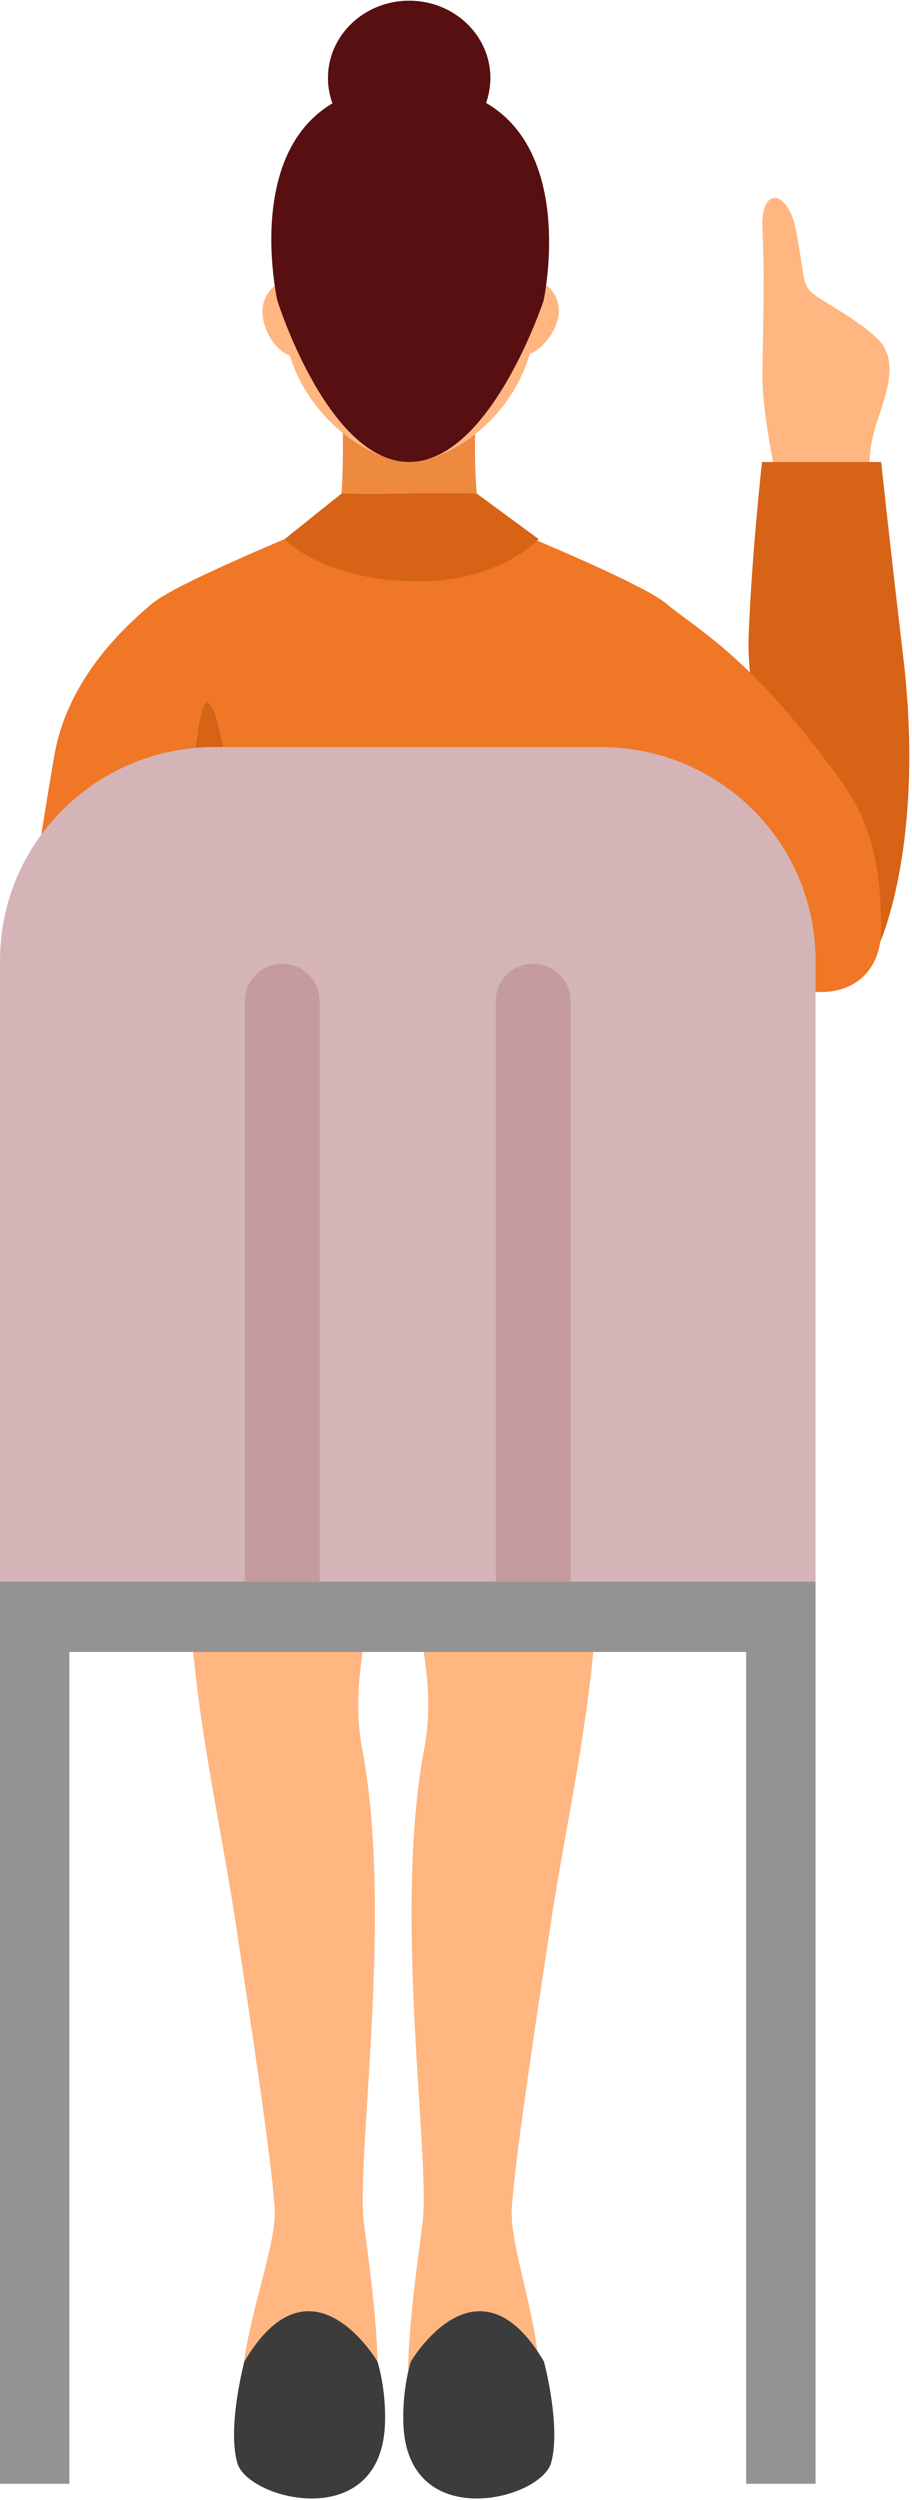
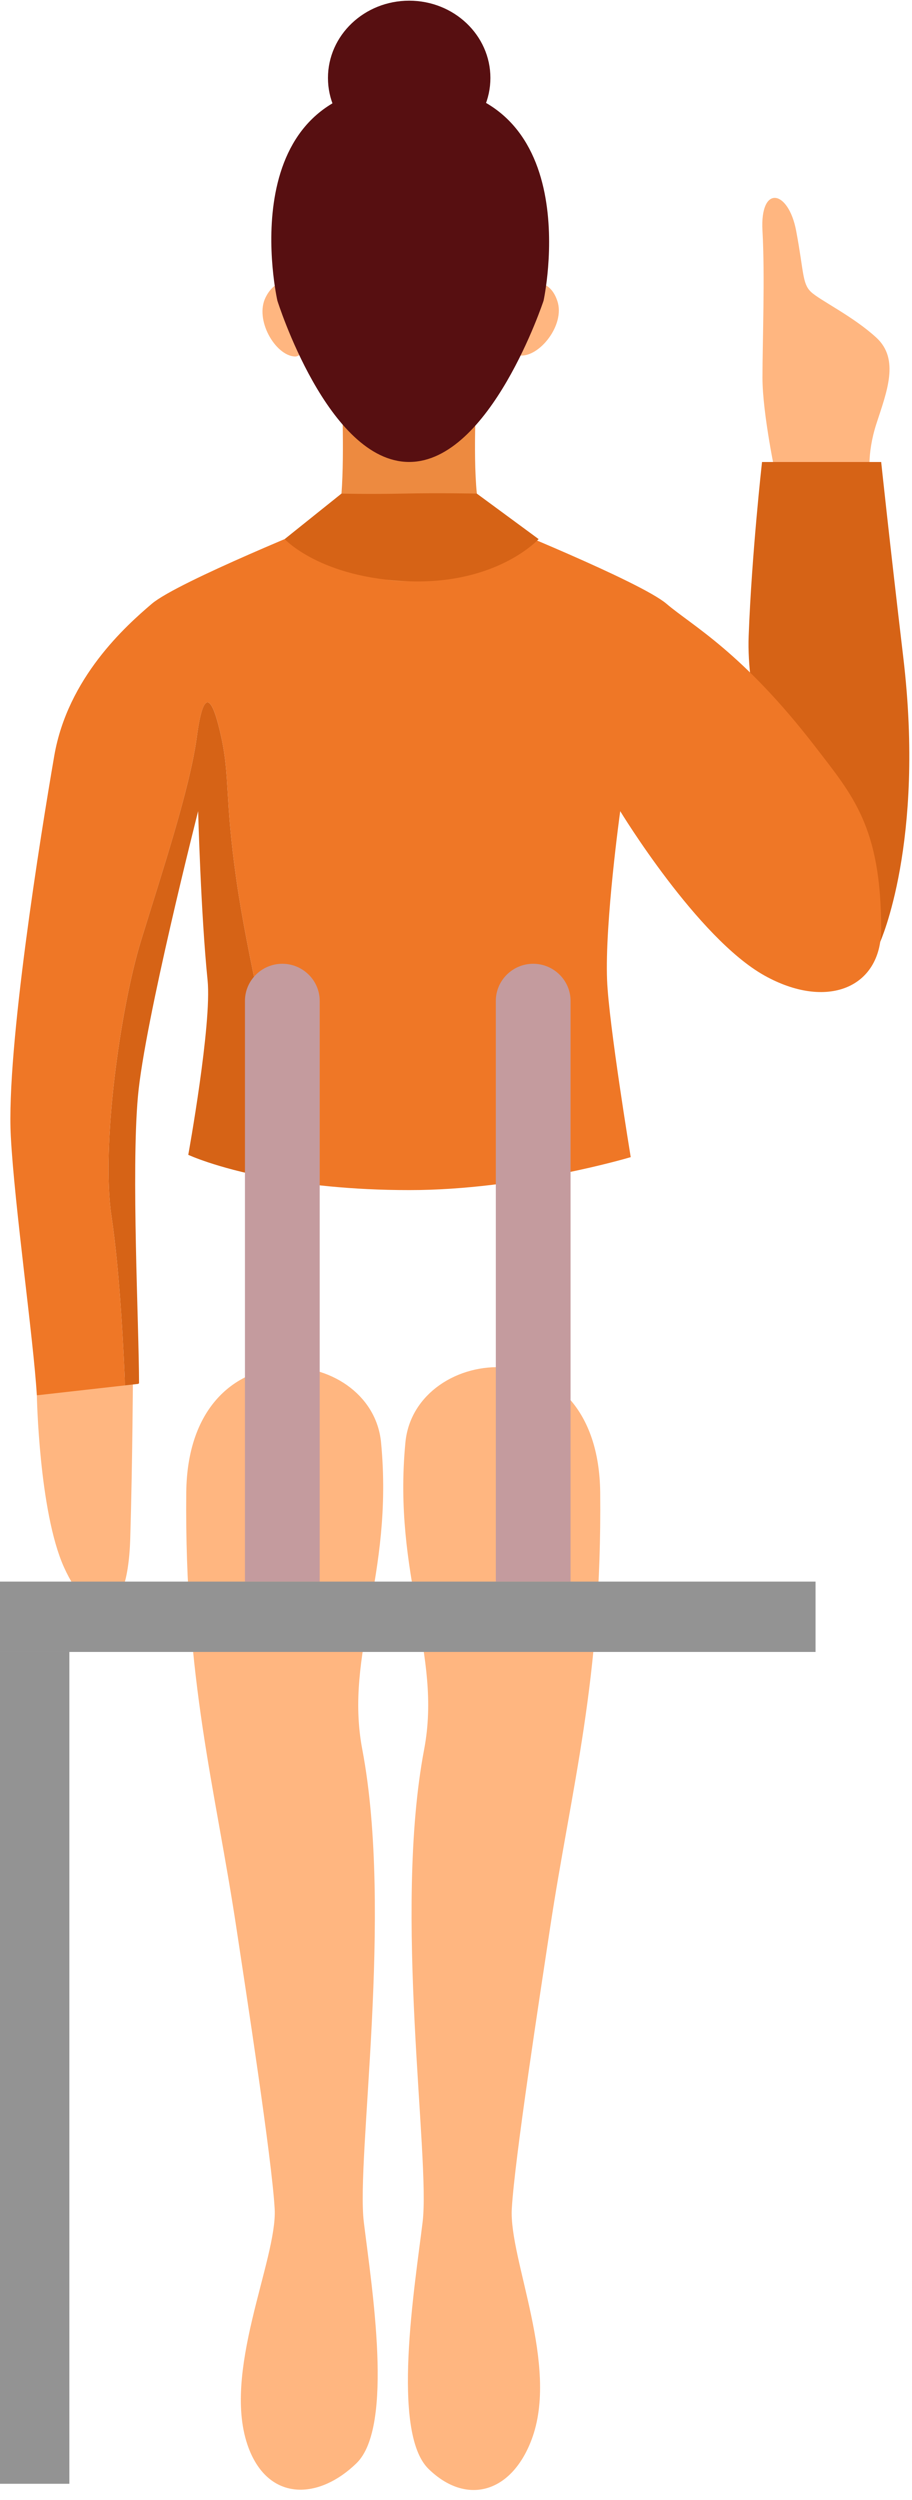
<svg xmlns="http://www.w3.org/2000/svg" width="154" height="422" viewBox="0 0 154 422" fill="none">
  <g id="aaaa">
    <g id="Group">
      <path id="Vector" d="M131.056 80.622C131.056 80.622 128.749 69.901 128.749 63.756C128.749 57.611 129.185 46.755 128.749 38.944C128.312 31.128 133.12 32 134.436 38.944C135.745 45.889 135.451 47.825 136.913 49.248C138.376 50.667 144.058 53.379 147.998 57.014C151.933 60.655 149.75 66.114 147.998 71.505C146.246 76.896 146.949 80.622 146.949 80.622H131.056Z" fill="#FFB680" />
      <path id="Vector_2" d="M129.463 129.958C129.899 128.112 126.038 117.375 126.418 107.358C126.94 93.436 128.675 77.988 128.675 77.988H148.797C148.797 77.988 150.17 91.016 152.534 111.021C156.231 142.282 148.61 159.041 148.61 159.041L129.463 129.958Z" fill="#D66316" />
      <g id="Group_2">
        <path id="Vector_3" d="M101.351 251.979C101.657 283.752 96.475 301.619 92.846 325.711C91.247 336.324 86.91 364.326 86.422 372.858C85.935 381.395 94.525 399.329 89.745 411.884C86.314 420.911 78.705 422.976 72.355 416.769C66.004 410.562 70.041 385.958 71.363 375.092C72.684 364.231 66.367 323.004 71.618 295.328C74.697 279.109 66.299 266.228 68.454 243.521C70.03 226.863 101.073 223.549 101.351 251.979Z" fill="#FFB680" />
        <path id="Vector_4" d="M31.451 251.979C31.145 283.751 36.328 301.619 39.956 325.71C41.555 336.324 45.893 364.326 46.38 372.857C46.868 381.394 37.224 400.736 41.998 413.291C45.434 422.317 53.865 421.997 60.215 415.795C66.566 409.588 62.756 385.958 61.434 375.097C60.113 364.236 66.43 323.009 61.179 295.333C58.1 279.114 66.498 266.233 64.349 243.526C62.767 226.863 31.724 223.548 31.451 251.979Z" fill="#FFB680" />
-         <path id="Vector_5" d="M41.266 398.649C41.266 398.649 38.352 409.538 40.053 415.722C41.788 422.025 64.428 427.76 65.012 409.059C65.199 403.083 63.736 398.649 63.736 398.649C63.736 398.649 52.532 379.538 41.266 398.649Z" fill="#3C3C3C" />
-         <path id="Vector_6" d="M91.854 398.649C91.854 398.649 94.769 409.538 93.068 415.722C91.333 422.025 68.692 427.76 68.108 409.059C67.921 403.083 69.379 398.649 69.379 398.649C69.379 398.649 80.588 379.538 91.854 398.649Z" fill="#3C3C3C" />
      </g>
      <g id="Group_3">
        <path id="Vector_7" d="M82.81 13.159C82.81 20.363 76.67 26.198 69.095 26.198C61.52 26.198 55.379 20.363 55.379 13.159C55.379 5.956 61.52 0.115 69.095 0.115C76.67 0.115 82.81 5.956 82.81 13.159Z" fill="#570F11" />
        <path id="Vector_8" d="M90.958 93.267C90.958 93.267 81.138 89.451 80.52 83.317C79.817 76.339 80.52 64.842 80.52 64.842H70.904H67.28H57.664C57.664 64.842 58.197 76.317 57.664 83.317C57.199 89.463 47.226 93.267 47.226 93.267C47.226 93.267 52.317 101.421 63.481 104.19C64.462 104.775 73.722 104.775 74.703 104.19C85.867 101.421 90.958 93.267 90.958 93.267Z" fill="#ED8A40" />
        <path id="Vector_9" d="M6.22 235.541C6.22 235.541 6.588 255.198 10.796 264.545C14.997 273.887 21.529 275.485 21.994 259.677C22.385 246.442 22.447 232.238 22.447 232.238L6.22 235.541Z" fill="#FFB680" />
        <g id="Group_4">
          <path id="Vector_10" d="M104.73 136.931C104.73 136.931 117.737 158.355 129.106 164.691C139.578 170.527 148.792 166.824 148.792 156.824C148.792 139.621 144.018 134.303 137.707 126.103C125.369 110.076 116.909 105.647 112.549 101.928C108.189 98.202 82.804 87.977 82.804 87.977C77.378 98.067 73.364 98.129 69.089 98.129C64.814 98.129 60.799 98.067 55.373 87.977C55.373 87.977 29.988 98.202 25.628 101.928C21.268 105.647 11.436 114.387 9.157 127.617C6.877 140.853 1.037 177.038 1.826 191.833C2.449 203.605 5.67 226.166 6.22 235.541L21.115 233.864C20.928 229.053 20.27 214.849 18.824 205.277C17.061 193.6 20.293 170.24 23.825 158.76C27.358 147.28 32.064 133.16 33.237 124.404C34.417 115.647 35.885 117.69 37.354 124.404C38.822 131.117 37.943 134.623 39.888 148.343C41.833 162.063 46.051 177.634 46.176 183.774C46.29 189.266 45.496 197.196 45.331 198.805C51.313 199.947 59.234 200.899 69.151 200.899C87.998 200.899 106.505 195.333 106.505 195.333C106.505 195.333 102.808 172.879 102.513 165.473C102.116 155.743 104.73 136.931 104.73 136.931Z" fill="#EF7726" />
          <path id="Vector_11" d="M39.888 148.343C37.943 134.623 38.822 131.117 37.354 124.404C35.88 117.69 34.411 115.647 33.237 124.404C32.064 133.16 27.352 147.28 23.825 158.76C20.298 170.24 17.061 193.594 18.824 205.277C20.27 214.849 20.928 229.053 21.115 233.864L23.349 233.611C23.389 233.577 23.439 233.527 23.479 233.493C23.457 223.397 22.158 197.921 23.286 185.136C24.403 172.502 33.458 136.931 33.458 136.931C33.458 136.931 33.912 154.246 35.052 165.473C35.8 172.845 31.791 194.944 31.791 194.944C31.791 194.944 36.35 197.089 45.337 198.805C45.507 197.195 46.295 189.266 46.182 183.774C46.051 177.64 41.833 162.069 39.888 148.343Z" fill="#D66316" />
        </g>
        <g id="Group_5">
          <g id="Group_6">
            <path id="Vector_12" d="M49.72 47.937C49.72 47.937 46.772 46.384 44.861 50.177C42.95 53.965 46.477 60.008 49.771 60.183C53.071 60.352 49.72 47.937 49.72 47.937Z" fill="#FFB680" />
            <path id="Vector_13" d="M89.642 47.909C89.642 47.909 92.789 46.806 94.121 50.83C95.454 54.854 91.077 60.324 87.788 60.014C84.499 59.705 89.642 47.909 89.642 47.909Z" fill="#FFB680" />
-             <path id="Vector_14" d="M90.527 52.192C90.527 68.489 76.511 77.983 69.095 77.983C61.996 77.983 47.775 68.489 47.775 52.192C47.775 35.895 57.346 22.687 69.151 22.687C80.956 22.681 90.527 35.895 90.527 52.192Z" fill="#FFB680" />
          </g>
        </g>
        <path id="Vector_15" d="M69.151 14.335C38.539 14.335 46.84 50.762 46.84 50.762C46.84 50.762 55.373 77.983 69.089 77.983C82.805 77.983 91.786 50.762 91.786 50.762C91.786 50.762 99.764 14.335 69.151 14.335Z" fill="#570F11" />
      </g>
      <path id="Vector_16" d="M48.07 91.004C48.07 91.004 54.132 97.617 69.089 98.129C84.052 98.641 90.953 91.004 90.953 91.004L80.514 83.323C80.514 83.323 73.993 83.194 68.085 83.323C62.177 83.447 57.658 83.323 57.658 83.323L48.07 91.004Z" fill="#D66316" />
    </g>
    <g id="Group_7">
      <path id="Vector_17" d="M11.714 278.862H0V419.285H11.714V278.862Z" fill="#939393" />
-       <path id="Vector_18" d="M137.713 278.862H125.999V419.285H137.713V278.862Z" fill="#939393" />
-       <path id="Vector_19" d="M137.713 266.988V162.108C137.713 142.22 121.469 126.103 101.436 126.103H36.282C16.245 126.103 0.006 142.226 0.006 162.108V266.988H137.713Z" fill="#D4B4B6" />
      <path id="Vector_20" d="M53.984 266.988V168.957C53.984 165.513 51.143 162.693 47.673 162.693C44.203 162.693 41.362 165.513 41.362 168.957V266.988H53.984Z" fill="#C49B9E" />
      <path id="Vector_21" d="M96.345 266.988V168.957C96.345 165.513 93.504 162.693 90.034 162.693C86.564 162.693 83.724 165.513 83.724 168.957V266.988H96.345Z" fill="#C49B9E" />
      <path id="Vector_22" d="M137.713 266.988H0V278.862H137.713V266.988Z" fill="#939393" />
    </g>
  </g>
</svg>